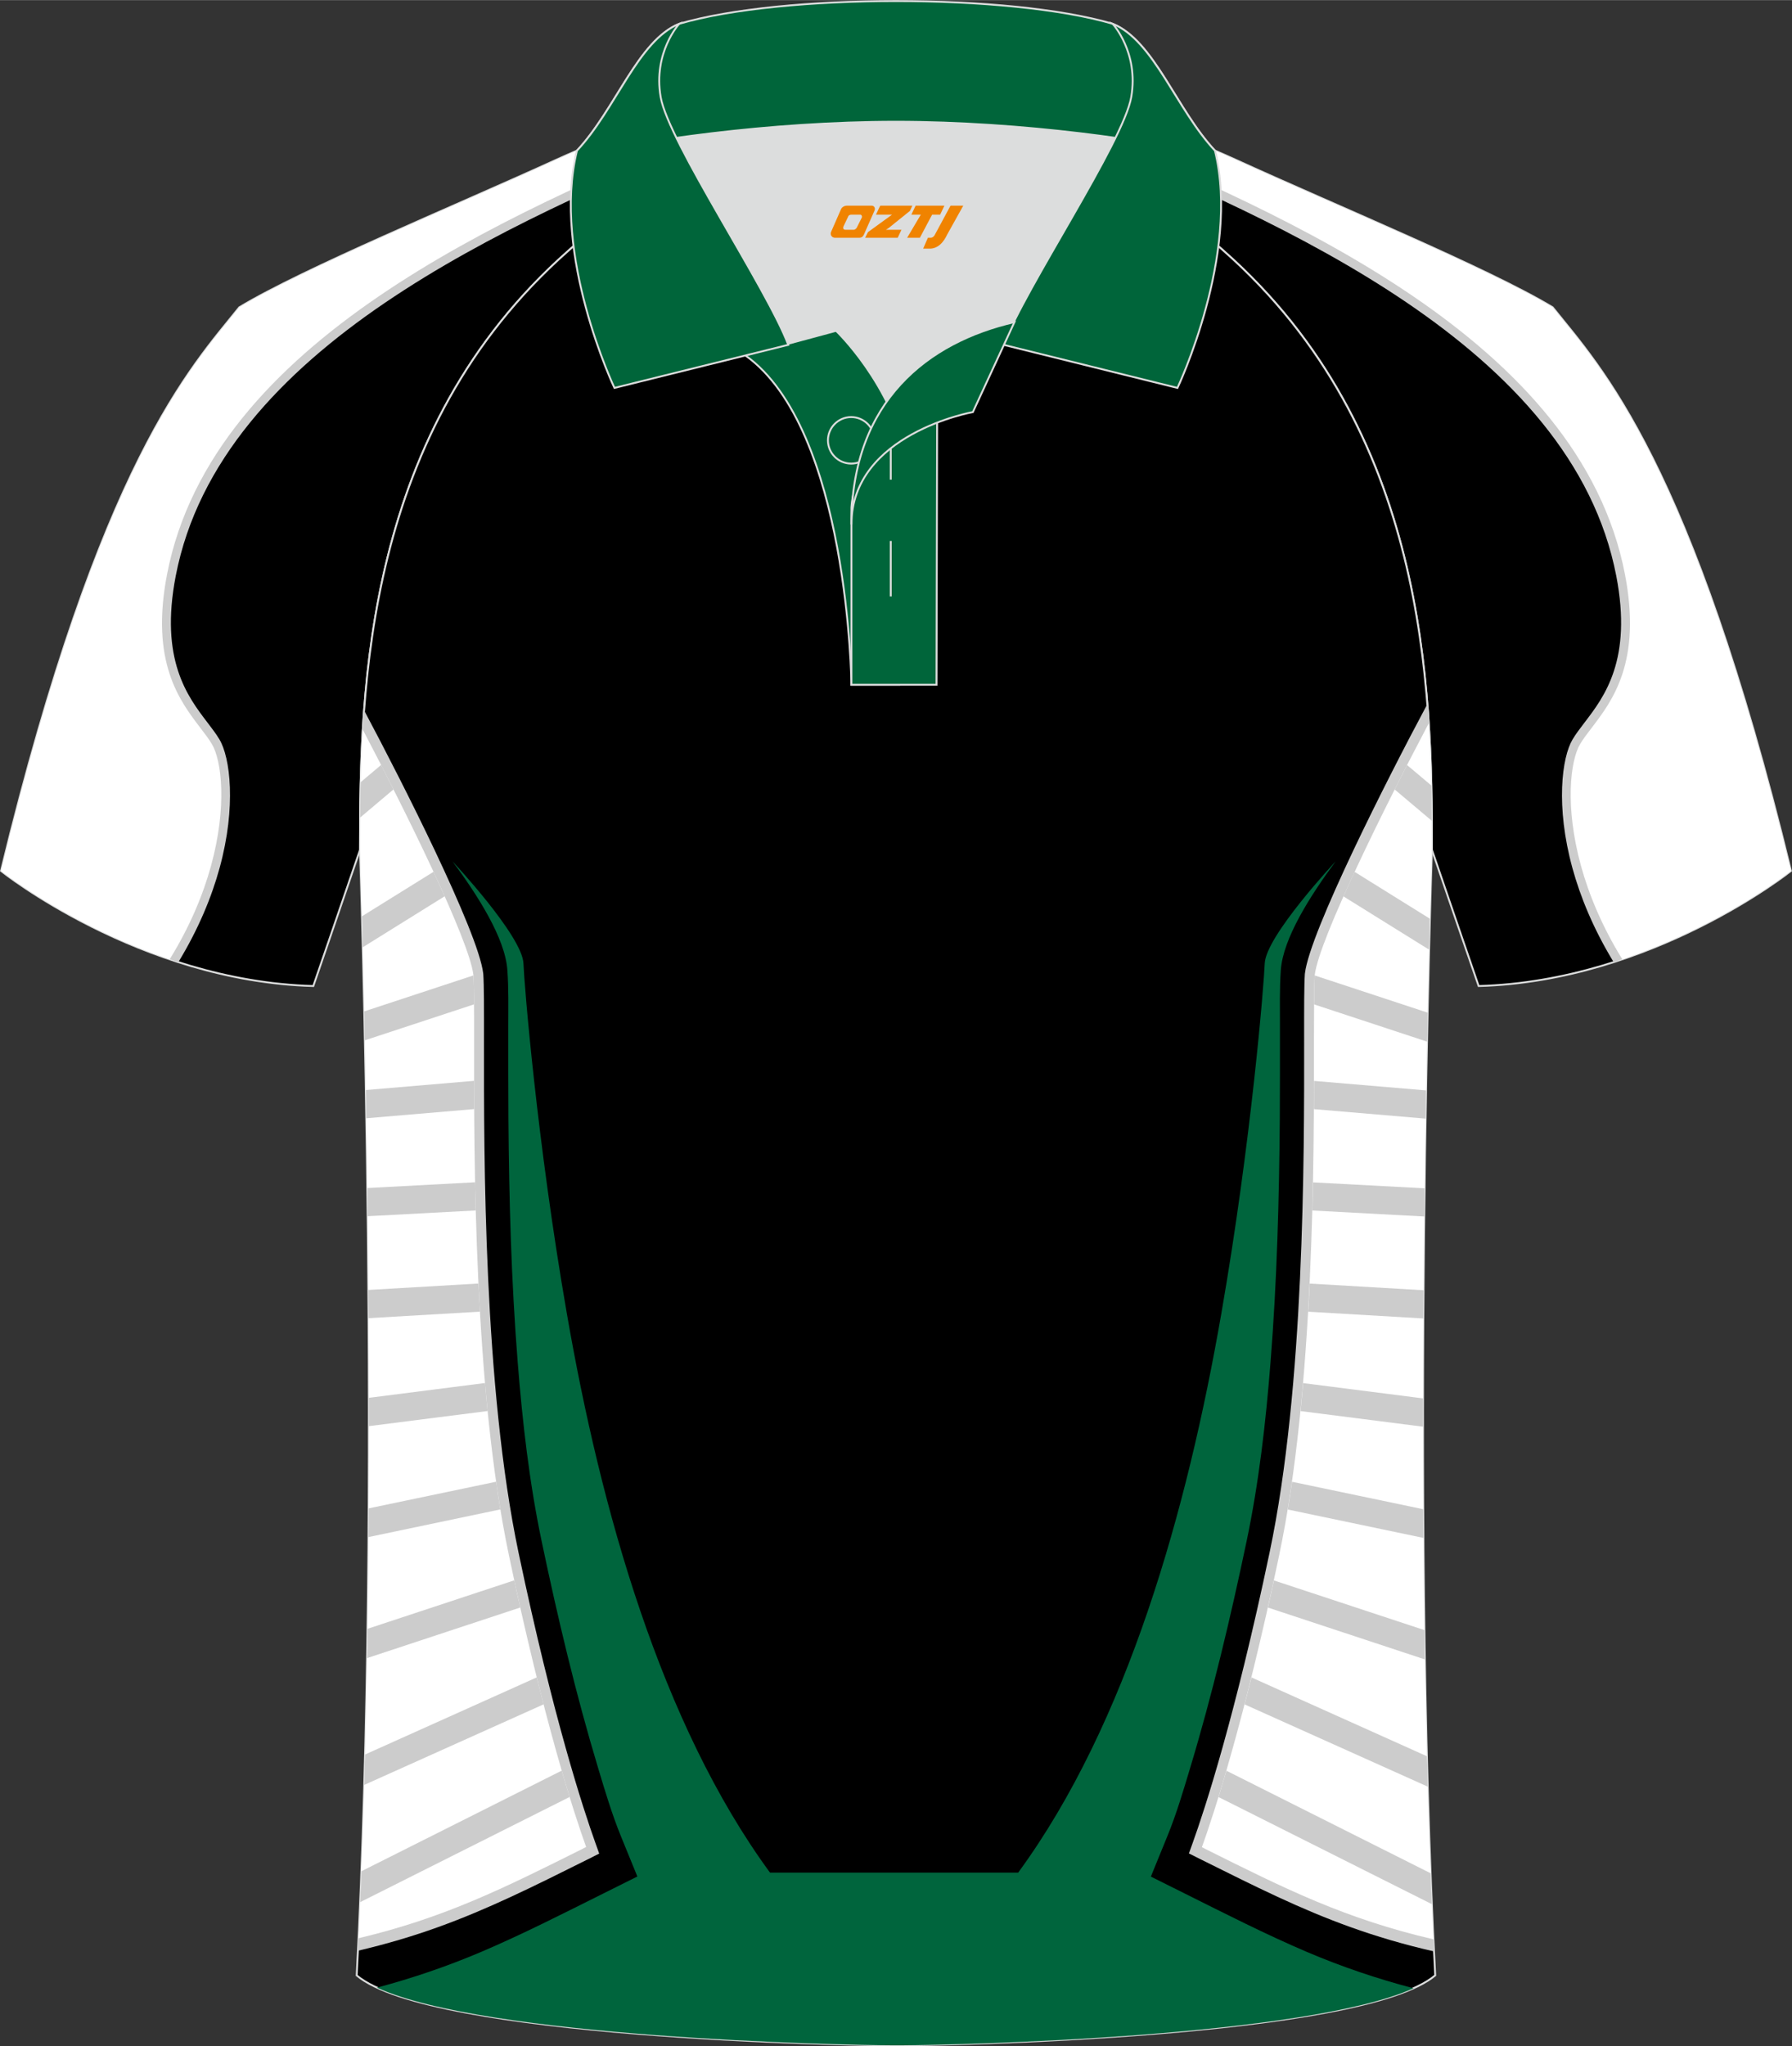
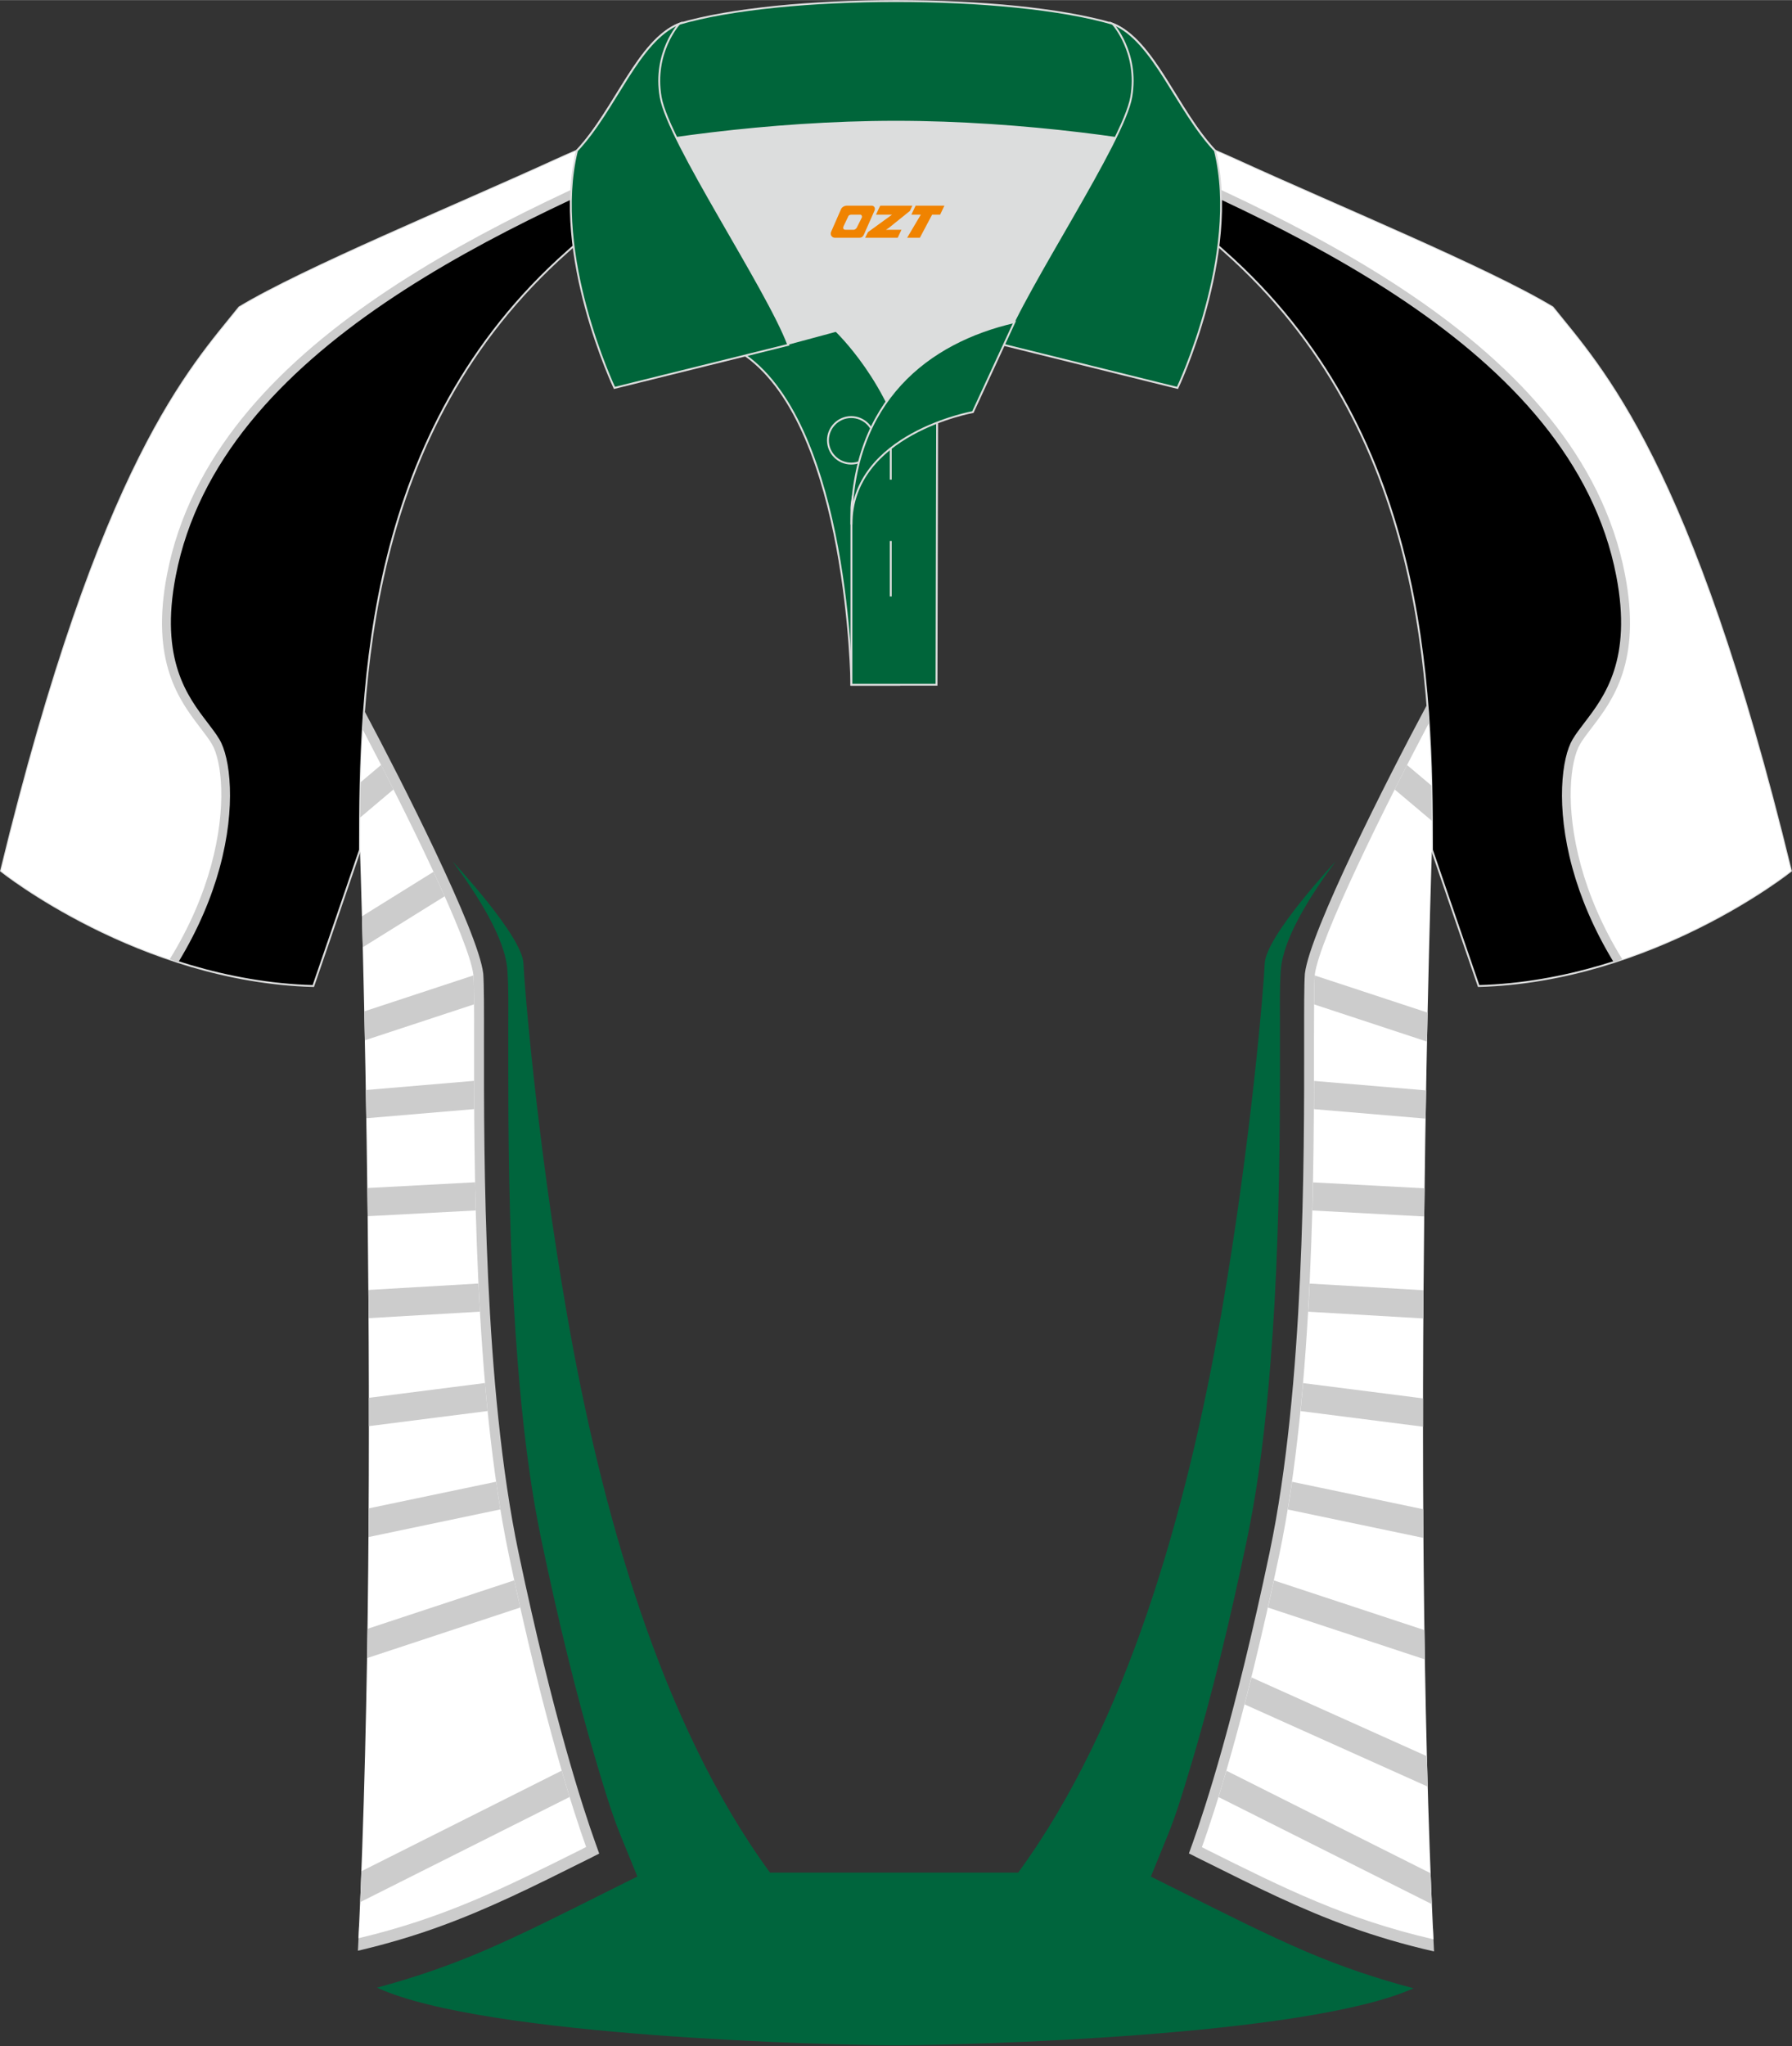
<svg xmlns="http://www.w3.org/2000/svg" version="1.1" id="图层_1" x="0px" y="0px" width="379.8px" height="433.5px" viewBox="0 0 379.96 433.64" enable-background="new 0 0 379.96 433.64" xml:space="preserve">
  <rect x="0" y="0" width="379.96" height="433.64" fill="#333333" stroke="none" />
  <g>
    <g>
      <path fill-rule="evenodd" clip-rule="evenodd" stroke="#DCDDDD" stroke-width="0.4" stroke-miterlimit="22.926" d="    M246.78,27.82c4.33,1.37,9.2,3.29,15.06,5.95c21.94,10.02,53.69,23.09,67.37,31.34c10.24,12.8,29.36,32.42,50.52,119.44    c0,0-29.19,23.38-66.21,24.4c0,0-7.17-20.82-9.9-28.84c0-34.68-1.03-88.85-44.05-126.87c-8.02-7.36-28.69-19.88-41.87-26.31    L246.78,27.82z" />
      <g>
        <path fill-rule="evenodd" clip-rule="evenodd" fill="#FFFFFF" d="M226.82,27.21c42.3,17.97,107.08,44.36,116.8,94.66     c4.28,22.17-5.71,29.16-9.38,35.31c-3.22,5.4-4.45,24.8,8.83,46.41c21.87-7.2,36.66-19.04,36.66-19.04     c-21.16-87.02-40.28-106.64-50.52-119.44c-13.68-8.25-45.43-21.32-67.37-31.34c-5.86-2.66-10.73-4.58-15.06-5.95L226.82,27.21z" />
        <path fill-rule="evenodd" clip-rule="evenodd" fill="#CCCCCC" d="M224.23,27.13c1.68,0.72,3.4,1.45,5.16,2.19     C271.5,47.18,333.3,73.39,342.7,122.04c3.43,17.76-2.5,25.54-6.73,31.07c-0.97,1.27-1.85,2.42-2.54,3.58     c-2.27,3.8-3.62,14.17-0.03,27.25c1.69,6.15,4.47,12.93,8.74,19.94c0.62-0.2,1.23-0.4,1.84-0.6c-4.31-6.98-7.09-13.72-8.77-19.83     c-3.44-12.54-2.26-22.29-0.17-25.79c0.63-1.06,1.48-2.17,2.42-3.4c4.44-5.81,10.67-13.99,7.08-32.57     c-9.59-49.63-71.94-76.08-114.43-94.1l-0.7-0.3L224.23,27.13z" />
      </g>
    </g>
    <g>
      <path fill-rule="evenodd" clip-rule="evenodd" stroke="#DCDDDD" stroke-width="0.4" stroke-miterlimit="22.926" d="    M133.17,27.82c-4.33,1.37-9.2,3.29-15.06,5.95C96.17,43.79,64.42,56.86,50.74,65.11C40.5,77.91,21.38,97.53,0.22,184.55    c0,0,29.19,23.38,66.21,24.4c0,0,7.17-20.82,9.9-28.84c0-34.68,1.03-88.85,44.05-126.87c8.02-7.36,28.69-19.88,41.87-26.31    L133.17,27.82z" />
      <g>
        <path fill-rule="evenodd" clip-rule="evenodd" fill="#FFFFFF" d="M153.13,27.21c-42.3,17.97-107.08,44.36-116.8,94.66     c-4.28,22.17,5.71,29.16,9.38,35.31c3.22,5.4,4.45,24.8-8.83,46.41c-21.87-7.2-36.66-19.04-36.66-19.04     C21.38,97.53,40.5,77.91,50.74,65.11c13.68-8.25,45.43-21.32,67.37-31.34c5.86-2.66,10.73-4.58,15.06-5.95L153.13,27.21z" />
        <path fill-rule="evenodd" clip-rule="evenodd" fill="#CCCCCC" d="M155.72,27.13c-1.68,0.72-3.4,1.45-5.16,2.19     c-42.1,17.86-103.9,44.07-113.3,92.72c-3.43,17.76,2.5,25.54,6.73,31.07c0.97,1.27,1.85,2.42,2.54,3.58     c2.27,3.8,3.62,14.17,0.03,27.25c-1.69,6.15-4.47,12.93-8.74,19.94c-0.62-0.2-1.23-0.4-1.84-0.6c4.31-6.98,7.09-13.72,8.77-19.83     c3.44-12.54,2.26-22.29,0.17-25.79c-0.63-1.06-1.48-2.17-2.42-3.4c-4.44-5.81-10.67-13.99-7.08-32.57     c9.59-49.63,71.94-76.08,114.43-94.1l0.7-0.3L155.72,27.13z" />
      </g>
    </g>
-     <path fill-rule="evenodd" clip-rule="evenodd" stroke="#DCDDDD" stroke-width="0.4" stroke-miterlimit="22.926" d="   M76.33,180.12c0,0.08,4.68,137.18-0.7,238.51c15.6,13.14,104.62,14.84,114.34,14.81c9.72,0.03,98.74-1.67,114.34-14.82   c-5.38-101.35-0.7-238.49-0.7-238.51l0,0c0-34.68-1.03-88.85-44.05-126.87c-7.66-7.03-26.88-18.77-40.06-25.42l-59.04-0.01   c-13.19,6.64-32.42,18.39-40.08,25.43C77.36,91.27,76.33,145.44,76.33,180.12L76.33,180.12z" />
    <g>
      <path fill-rule="evenodd" clip-rule="evenodd" fill="#CCCCCC" d="M276.69,206.22c0.54-4.4,4.91-14.73,10.27-26.04    c5.11-10.78,11.19-22.6,15.68-30.98c0.23,2.81,0.4,5.58,0.53,8.3c-3.9,7.48-8.51,16.63-12.56,25.17    c-5.11,10.77-9.25,20.43-9.75,24.2c-0.07,1.2-0.12,2.93-0.13,5.12c-0.02,2.38-0.01,5.3-0.01,8.68h0.01v0.01h-0.01    c0.02,24.93,0.07,73.8-7.44,109.52c-3.71,17.66-7.21,31.45-10.08,41.71c-2.33,8.3-4.27,14.3-5.59,18.16l0.05,0.03v0.01    c10.7,5.34,19.78,9.81,29.87,13.43c5.05,1.81,10.36,3.41,16.28,4.81c0.08,1.74,0.16,3.48,0.25,5.2    c-6.48-1.48-12.25-3.2-17.71-5.16c-10.64-3.81-20.14-8.57-31.58-14.27l-1.31-0.65v-0.01l-1.37-0.68l0.84-2.35    c1.23-3.43,3.45-10,6.29-20.13c2.83-10.11,6.29-23.76,9.98-41.33c7.4-35.17,7.34-83.59,7.32-108.3h-0.01v-0.01h0.01    c0-3.39-0.01-6.34,0.01-8.72c0.02-2.51,0.06-4.4,0.14-5.57L276.69,206.22z" />
      <path fill-rule="evenodd" clip-rule="evenodd" fill="#FFFFFF" d="M278.77,206.59c0.93-7.61,15.07-36.08,24.16-53.3    c0.62,9.69,0.68,18.78,0.68,26.82l0,0c0,0.02-4.45,130.41,0.32,230.87c-18.66-4.33-31.37-10.67-48.38-19.16v-0.01l-0.71-0.35    c2.51-6.99,8.98-26.6,16.38-61.86c7.45-35.44,7.41-84.11,7.38-108.92C278.62,213.9,278.61,208.95,278.77,206.59z" />
      <path fill-rule="evenodd" clip-rule="evenodd" fill="#CCCCCC" d="M278.63,212.84l23.94,7.89c0.04-2.11,0.09-4.16,0.13-6.14    l-23.93-7.88C278.68,208.05,278.65,210.12,278.63,212.84z" />
      <path fill-rule="evenodd" clip-rule="evenodd" fill="#CCCCCC" d="M278.61,235.04l23.67,2.01c0.03-2.04,0.07-4.03,0.1-5.98    l-23.75-2.01C278.62,230.96,278.62,232.96,278.61,235.04z" />
      <path fill-rule="evenodd" clip-rule="evenodd" fill="#CCCCCC" d="M278.27,256.52l23.71,1.27c0.02-2.02,0.05-4.01,0.07-5.97    l-23.64-1.26C278.37,252.51,278.32,254.5,278.27,256.52z" />
      <path fill-rule="evenodd" clip-rule="evenodd" fill="#CCCCCC" d="M277.38,277.97l24.41,1.43c0.01-2.01,0.03-4,0.04-5.98    l-24.13-1.41C277.61,273.99,277.5,275.98,277.38,277.97z" />
      <path fill-rule="evenodd" clip-rule="evenodd" fill="#CCCCCC" d="M275.76,299.03l25.96,3.31c0-2.01,0-4.01,0-6l-25.42-3.24    C276.14,295.08,275.95,297.06,275.76,299.03z" />
      <path fill-rule="evenodd" clip-rule="evenodd" fill="#CCCCCC" d="M273.05,319.89l28.76,6.02c-0.02-2.03-0.03-4.06-0.04-6.08    l-27.82-5.82C273.68,316,273.37,317.95,273.05,319.89z" />
      <path fill-rule="evenodd" clip-rule="evenodd" fill="#CCCCCC" d="M268.84,340.67l33.28,10.99c-0.03-2.07-0.07-4.14-0.1-6.21    l-31.91-10.53C269.68,336.89,269.26,338.81,268.84,340.67z" />
      <path fill-rule="evenodd" clip-rule="evenodd" fill="#CCCCCC" d="M263.89,361.19l38.83,17.43c-0.06-2.14-0.12-4.29-0.17-6.44    l-37.2-16.7C264.85,357.47,264.36,359.36,263.89,361.19z" />
      <path fill-rule="evenodd" clip-rule="evenodd" fill="#CCCCCC" d="M258.37,380.83l45.23,22.7c-0.09-2.17-0.18-4.36-0.26-6.55    l-43.3-21.73C259.45,377.27,258.89,379.13,258.37,380.83z" />
-       <path fill-rule="evenodd" clip-rule="evenodd" fill="#CCCCCC" d="M284.85,189.95l18.16,11.29c0.06-2.37,0.12-4.55,0.17-6.56    l-15.96-9.93C286.39,186.53,285.6,188.27,284.85,189.95z" />
      <path fill-rule="evenodd" clip-rule="evenodd" fill="#CCCCCC" d="M295.71,167.29l7.89,6.65c-0.02-2.43-0.05-4.93-0.11-7.49    l-5.15-4.34C297.48,163.8,296.6,165.53,295.71,167.29z" />
      <path fill-rule="evenodd" clip-rule="evenodd" fill="#CCCCCC" d="M98.28,206.87c-0.5-3.77-4.65-13.43-9.75-24.2    c-3.8-8.01-8.09-16.55-11.83-23.75c0.12-2.75,0.28-5.55,0.5-8.4c4.41,8.28,10.13,19.44,14.98,29.67    c5.36,11.32,9.74,21.63,10.27,26.04l0.02,0.17c0.08,1.17,0.12,3.07,0.14,5.57c0.02,2.38,0.01,5.32,0.01,8.72h0.01v0.01h-0.01    c-0.02,24.7-0.07,73.13,7.32,108.3c3.7,17.58,7.14,31.23,9.98,41.33c2.84,10.12,5.06,16.7,6.29,20.13l0.84,2.35l-1.37,0.69v0.01    l-1.31,0.65c-11.42,5.7-20.92,10.44-31.58,14.27c-5.24,1.88-10.75,3.53-16.9,4.97c0.09-1.73,0.17-3.46,0.25-5.21    c5.59-1.35,10.64-2.88,15.46-4.61c10.1-3.62,19.17-8.09,29.87-13.43v-0.01l0.05-0.03c-1.33-3.87-3.27-9.86-5.59-18.16    c-2.88-10.26-6.36-24.05-10.08-41.71c-7.51-35.72-7.46-84.59-7.44-109.52H98.4v-0.01h0.01c0-3.38,0.01-6.3-0.01-8.68    C98.4,209.8,98.36,208.07,98.28,206.87z" />
      <path fill-rule="evenodd" clip-rule="evenodd" fill="#FFFFFF" d="M100.37,206.57c-0.9-7.41-14.34-34.62-23.44-51.94    c-0.54,9.19-0.6,17.81-0.6,25.48l0,0c0,0.08,4.44,130.24-0.31,230.64c18.21-4.32,30.8-10.6,47.55-18.97v-0.01l0.71-0.35    c-2.51-6.99-8.98-26.6-16.38-61.86c-7.45-35.44-7.41-84.11-7.38-108.92C100.53,213.89,100.53,208.94,100.37,206.57z" />
      <path fill-rule="evenodd" clip-rule="evenodd" fill="#CCCCCC" d="M100.52,212.83l-23.15,7.62c-0.04-2.11-0.09-4.15-0.13-6.13    l23.13-7.62C100.46,208.02,100.5,210.11,100.52,212.83z" />
      <path fill-rule="evenodd" clip-rule="evenodd" fill="#CCCCCC" d="M100.54,235.03l-22.87,1.94c-0.03-2.04-0.07-4.03-0.1-5.98    l22.96-1.95C100.52,230.95,100.53,232.95,100.54,235.03z" />
      <path fill-rule="evenodd" clip-rule="evenodd" fill="#CCCCCC" d="M100.88,256.51l-22.91,1.22c-0.02-2.02-0.05-4.01-0.07-5.97    l22.84-1.22C100.77,252.5,100.82,254.49,100.88,256.51z" />
      <path fill-rule="evenodd" clip-rule="evenodd" fill="#CCCCCC" d="M101.76,277.96l-23.61,1.38c-0.01-2.01-0.03-4-0.04-5.98    l23.33-1.36C101.54,273.98,101.64,275.97,101.76,277.96z" />
      <path fill-rule="evenodd" clip-rule="evenodd" fill="#CCCCCC" d="M103.38,299.02l-25.16,3.2c0-2.01,0-4.01,0-6l24.62-3.14    C103,295.07,103.18,297.05,103.38,299.02z" />
      <path fill-rule="evenodd" clip-rule="evenodd" fill="#CCCCCC" d="M106.09,319.87l-27.96,5.86c0.01-2.03,0.03-4.06,0.04-6.08    L105.2,314C105.47,315.98,105.76,317.94,106.09,319.87z" />
      <path fill-rule="evenodd" clip-rule="evenodd" fill="#CCCCCC" d="M110.31,340.66l-32.47,10.72c0.03-2.07,0.07-4.14,0.1-6.21    l31.1-10.27C109.46,336.88,109.88,338.8,110.31,340.66z" />
-       <path fill-rule="evenodd" clip-rule="evenodd" fill="#CCCCCC" d="M115.26,361.18l-38.02,17.07c0.06-2.14,0.12-4.29,0.17-6.44    l36.39-16.34C114.3,357.45,114.78,359.35,115.26,361.18z" />
      <path fill-rule="evenodd" clip-rule="evenodd" fill="#CCCCCC" d="M120.78,380.81L76.37,403.1c0.09-2.17,0.18-4.36,0.26-6.55    l42.47-21.32C119.69,377.26,120.25,379.12,120.78,380.81z" />
      <path fill-rule="evenodd" clip-rule="evenodd" fill="#CCCCCC" d="M94.28,189.93l-17.36,10.8c-0.06-2.37-0.12-4.55-0.17-6.56    l15.17-9.43C92.74,186.52,93.54,188.26,94.28,189.93z" />
      <path fill-rule="evenodd" clip-rule="evenodd" fill="#CCCCCC" d="M83.43,167.28l-7.07,5.97c0.02-2.43,0.06-4.94,0.12-7.51    l4.33-3.65C81.67,163.78,82.54,165.52,83.43,167.28z" />
      <path fill-rule="evenodd" clip-rule="evenodd" fill="#00653D" d="M107.77,217.43c0,6.47-0.01,12.93,0.03,19.4    c0.13,17.3,0.6,34.63,1.97,51.86c1.01,12.72,2.47,25.53,5.07,37.9c3.41,16.24,7.24,32.38,11.98,48.09    c1.45,4.83,2.93,9.78,4.8,14.37l3.52,8.62l-7.16,3.57c-8.59,4.28-17.14,8.65-25.89,12.38c-7.37,3.13-14.73,5.62-22.16,7.6    c22.93,10.59,98.23,12.2,109.49,12.23h0.06h0.3h1.38c13.11-0.08,85.66-1.8,108.55-12.09c-7.59-2-15.11-4.51-22.64-7.72    c-8.74-3.73-17.31-8.1-25.89-12.38l-7.16-3.57l3.52-8.62c1.88-4.59,3.35-9.55,4.8-14.37c4.74-15.71,8.57-31.85,11.98-48.09    c2.6-12.37,4.07-25.18,5.07-37.9c1.37-17.23,1.84-34.55,1.97-51.86c0.04-6.47,0.03-12.93,0.03-19.4c0-3.94-0.09-7.91,0.18-11.84    c0.46-6.75,6.27-15.84,11.62-23.07c0,0-14.82,15.82-15.03,21.64c-0.16,4.29-2.82,37.49-9.19,74.13    c-7.22,41.59-19.94,86.95-43.09,118.54h-26.31h-26.3c-23.15-31.59-35.88-76.95-43.09-118.54c-6.36-36.64-9.03-69.84-9.19-74.13    c-0.21-5.82-15.03-21.64-15.03-21.64c5.36,7.24,11.17,16.31,11.62,23.07C107.86,209.51,107.77,213.48,107.77,217.43z" />
    </g>
    <g>
      <g>
        <path fill-rule="evenodd" clip-rule="evenodd" fill="#DCDDDD" d="M187.99,85.11c6.44-9.11,16.35-14.37,26.94-16.84     c5.24-10.64,16.09-27.82,21.62-39.14c-26.77-6.51-66.39-6.51-93.16,0c6.43,13.14,20,34.17,23.66,43.71l10.22-2.75     C177.27,70.09,183.27,75.76,187.99,85.11z" />
        <path fill-rule="evenodd" clip-rule="evenodd" fill="#00653A" stroke="#DCDDDD" stroke-width="0.4" stroke-miterlimit="22.926" d="     M158.01,75.28l19.26-5.19c0,0,11.75,11.1,15.3,27.84s-1.86,47.18-1.86,47.18h-10.18C180.53,145.1,180,90.85,158.01,75.28z" />
        <path fill-rule="evenodd" clip-rule="evenodd" fill="#00653A" stroke="#DCDDDD" stroke-width="0.4" stroke-miterlimit="22.926" d="     M180.53,107.56v37.54h18.04l0.14-60.77C189.87,87.24,181.02,98.77,180.53,107.56z" />
        <path fill-rule="evenodd" clip-rule="evenodd" fill="#00653A" stroke="#DCDDDD" stroke-width="0.4" stroke-miterlimit="22.926" d="     M122.05,33.11c13.39-3.26,40.91-7.33,67.92-7.33c27,0,54.53,4.07,67.92,7.33l-0.28-1.2c-8.22-8.78-12.93-23.33-21.69-26.89     c-10.94-3.21-28.44-4.82-45.95-4.82s-35.01,1.61-45.95,4.82c-8.77,3.57-13.47,18.11-21.69,26.89L122.05,33.11z" />
        <path fill-rule="evenodd" clip-rule="evenodd" fill="#00653A" stroke="#DCDDDD" stroke-width="0.4" stroke-miterlimit="22.926" d="     M144.02,5.02c0,0-5.58,6.05-3.94,15.53c1.63,9.49,22.57,40.53,27.06,52.51l-36.86,9.13c0,0-13.39-28.22-7.95-50.28     C130.56,23.14,135.26,8.59,144.02,5.02z" />
        <path fill-rule="evenodd" clip-rule="evenodd" fill="#00653A" stroke="#DCDDDD" stroke-width="0.4" stroke-miterlimit="22.926" d="     M235.92,5.02c0,0,5.58,6.05,3.94,15.53c-1.63,9.49-22.57,40.53-27.06,52.51l36.86,9.13c0,0,13.39-28.22,7.95-50.28     C249.39,23.14,244.68,8.59,235.92,5.02z" />
        <circle fill="none" stroke="#DCDDDD" stroke-width="0.4" stroke-miterlimit="22.926" cx="180.48" cy="93.3" r="4.93" />
        <line fill="none" stroke="#DCDDDD" stroke-width="0.4" stroke-miterlimit="22.926" x1="188.87" y1="114.63" x2="188.87" y2="126.38" />
        <line fill="none" stroke="#DCDDDD" stroke-width="0.4" stroke-miterlimit="22.926" x1="188.87" y1="89.87" x2="188.87" y2="101.63" />
        <path fill-rule="evenodd" clip-rule="evenodd" fill="#00653A" stroke="#DCDDDD" stroke-width="0.4" stroke-miterlimit="22.926" d="     M215.09,68.24l-8.81,19.07c0,0-25.75,4.58-25.75,23.82C180.53,84.95,196.81,72.44,215.09,68.24z" />
      </g>
    </g>
  </g>
  <g>
-     <path fill="#F08300" d="M201.54,43.57l-3.4,6.3c-0.2,0.3-0.5,0.5-0.8,0.5h-0.6l-1,2.3h1.2c2,0.1,3.2-1.5,3.9-3L204.24,43.57h-2.5L201.54,43.57z" />
    <polygon fill="#F08300" points="194.34,43.57 ,200.24,43.57 ,199.34,45.47 ,197.64,45.47 ,195.04,50.37 ,192.34,50.37 ,195.24,45.47 ,193.24,45.47 ,194.14,43.57" />
    <polygon fill="#F08300" points="188.34,48.67 ,187.84,48.67 ,188.34,48.37 ,192.94,44.67 ,193.44,43.57 ,186.64,43.57 ,186.34,44.17 ,185.74,45.47 ,188.54,45.47 ,189.14,45.47 ,184.04,49.17    ,183.44,50.37 ,190.04,50.37 ,190.34,50.37 ,191.14,48.67" />
    <path fill="#F08300" d="M184.84,43.57H179.54C179.04,43.57,178.54,43.87,178.34,44.27L176.24,49.07C175.94,49.67,176.34,50.37,177.04,50.37h5.2c0.4,0,0.7-0.2,0.9-0.6L185.44,44.57C185.64,44.07,185.34,43.57,184.84,43.57z M182.74,46.07L181.64,48.27C181.44,48.57,181.14,48.67,181.04,48.67l-1.8,0C179.04,48.67,178.64,48.57,178.84,47.97l1-2.1c0.1-0.3,0.4-0.4,0.7-0.4h1.9   C182.64,45.47,182.84,45.77,182.74,46.07z" />
  </g>
</svg>